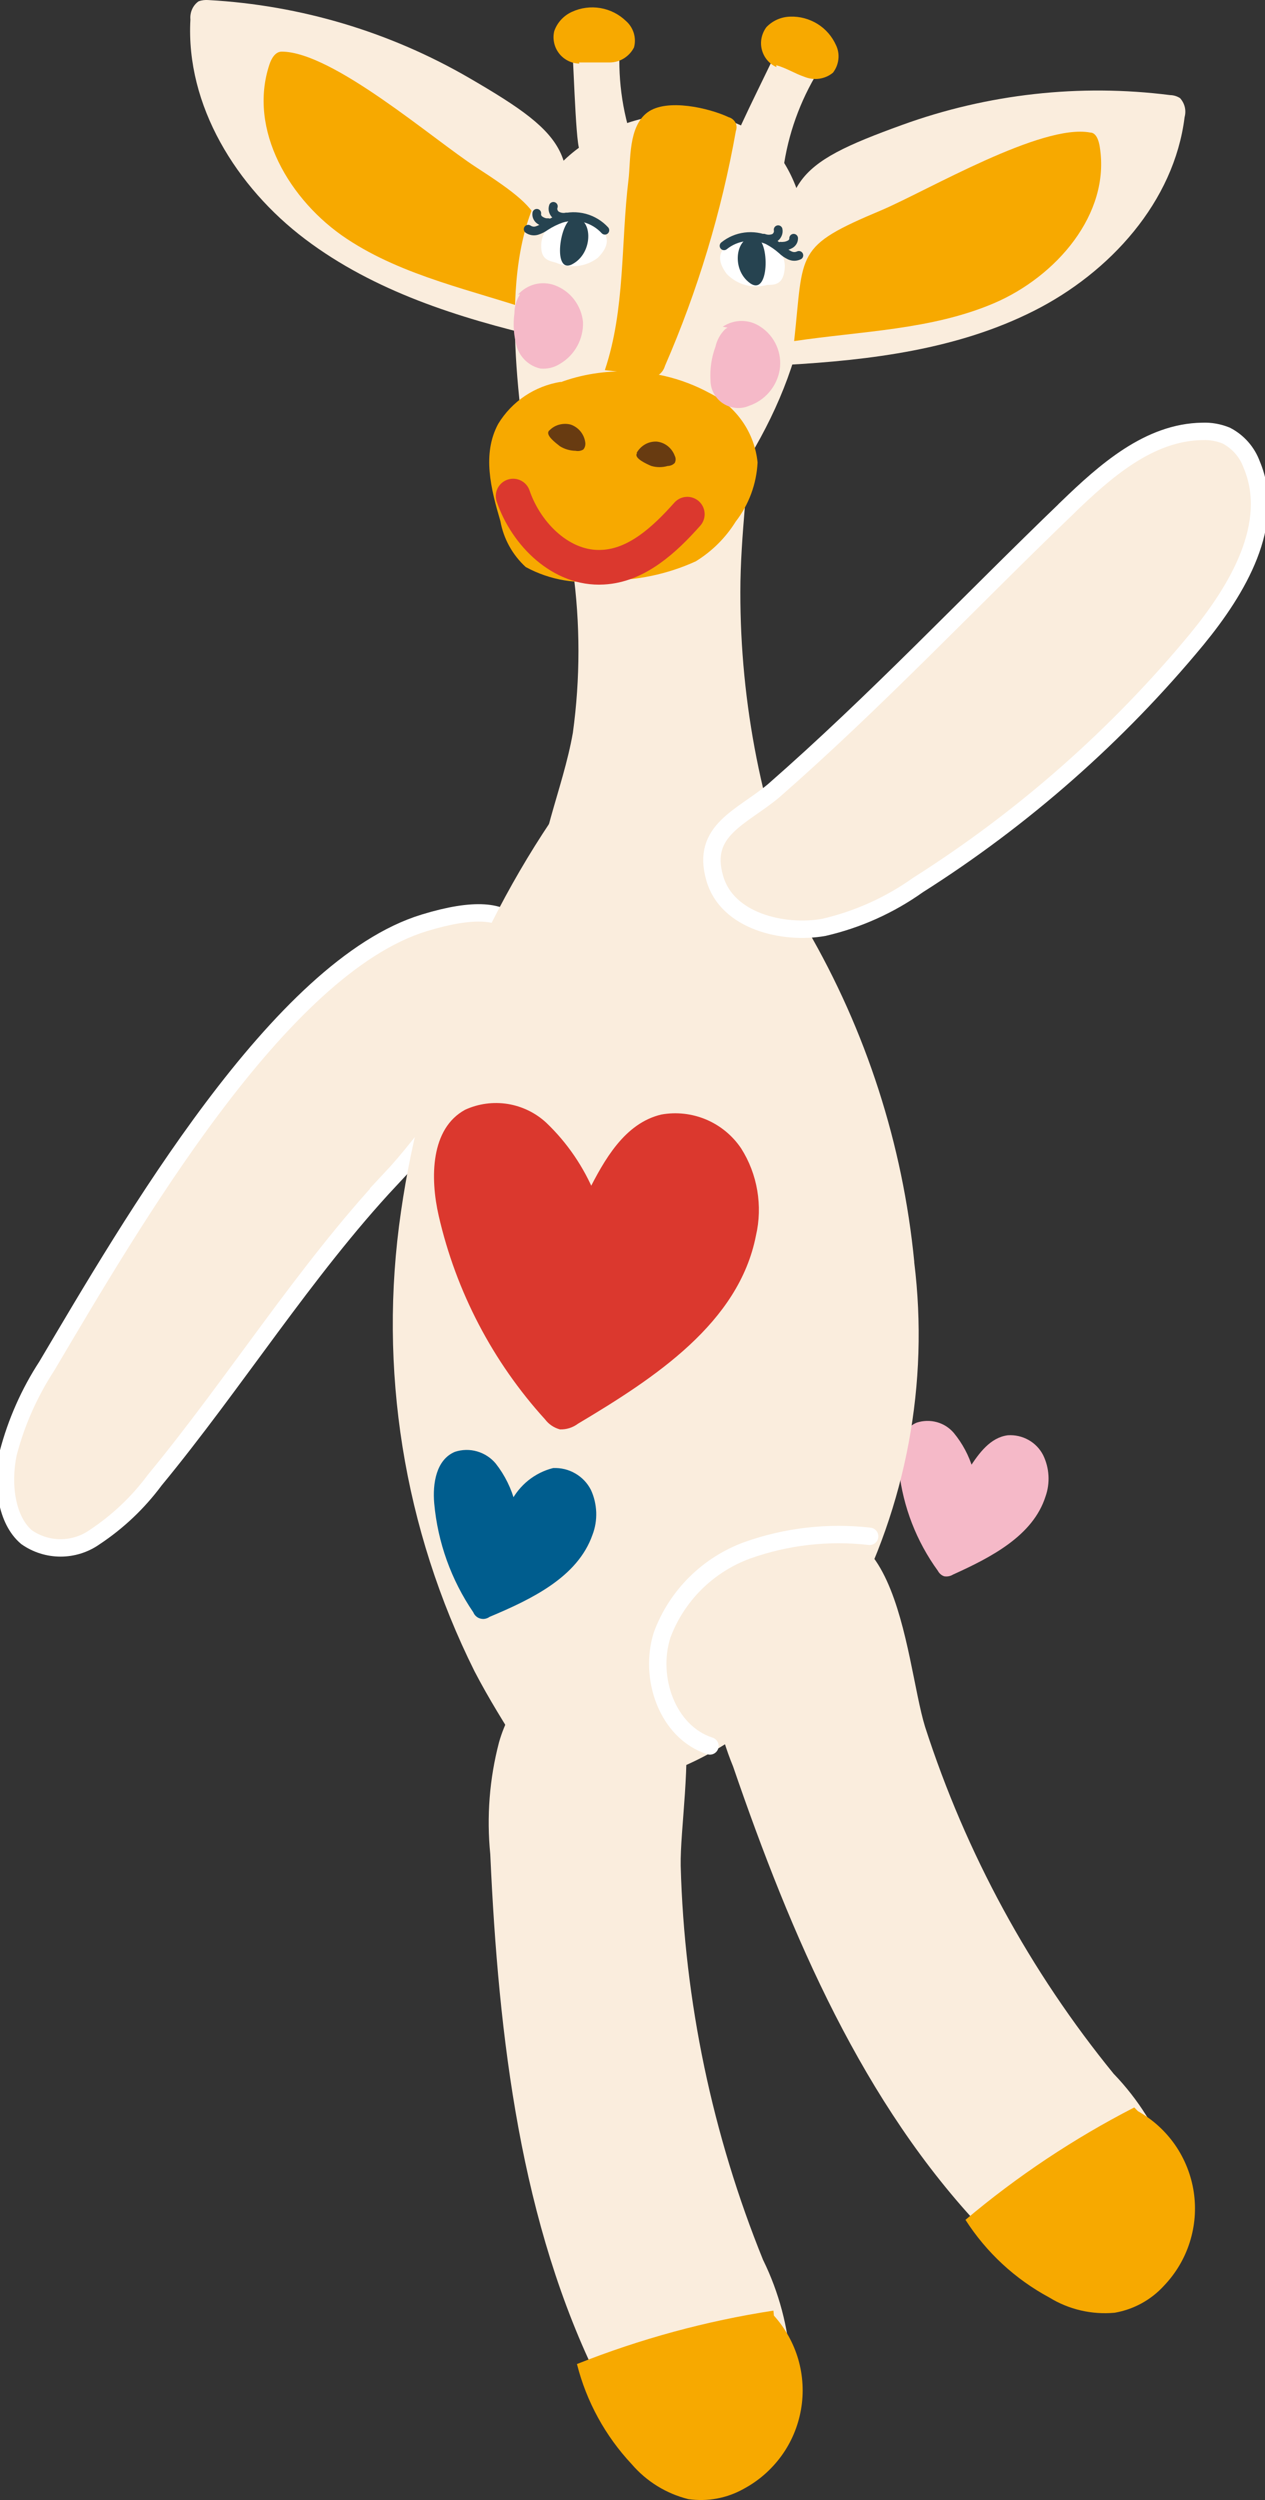
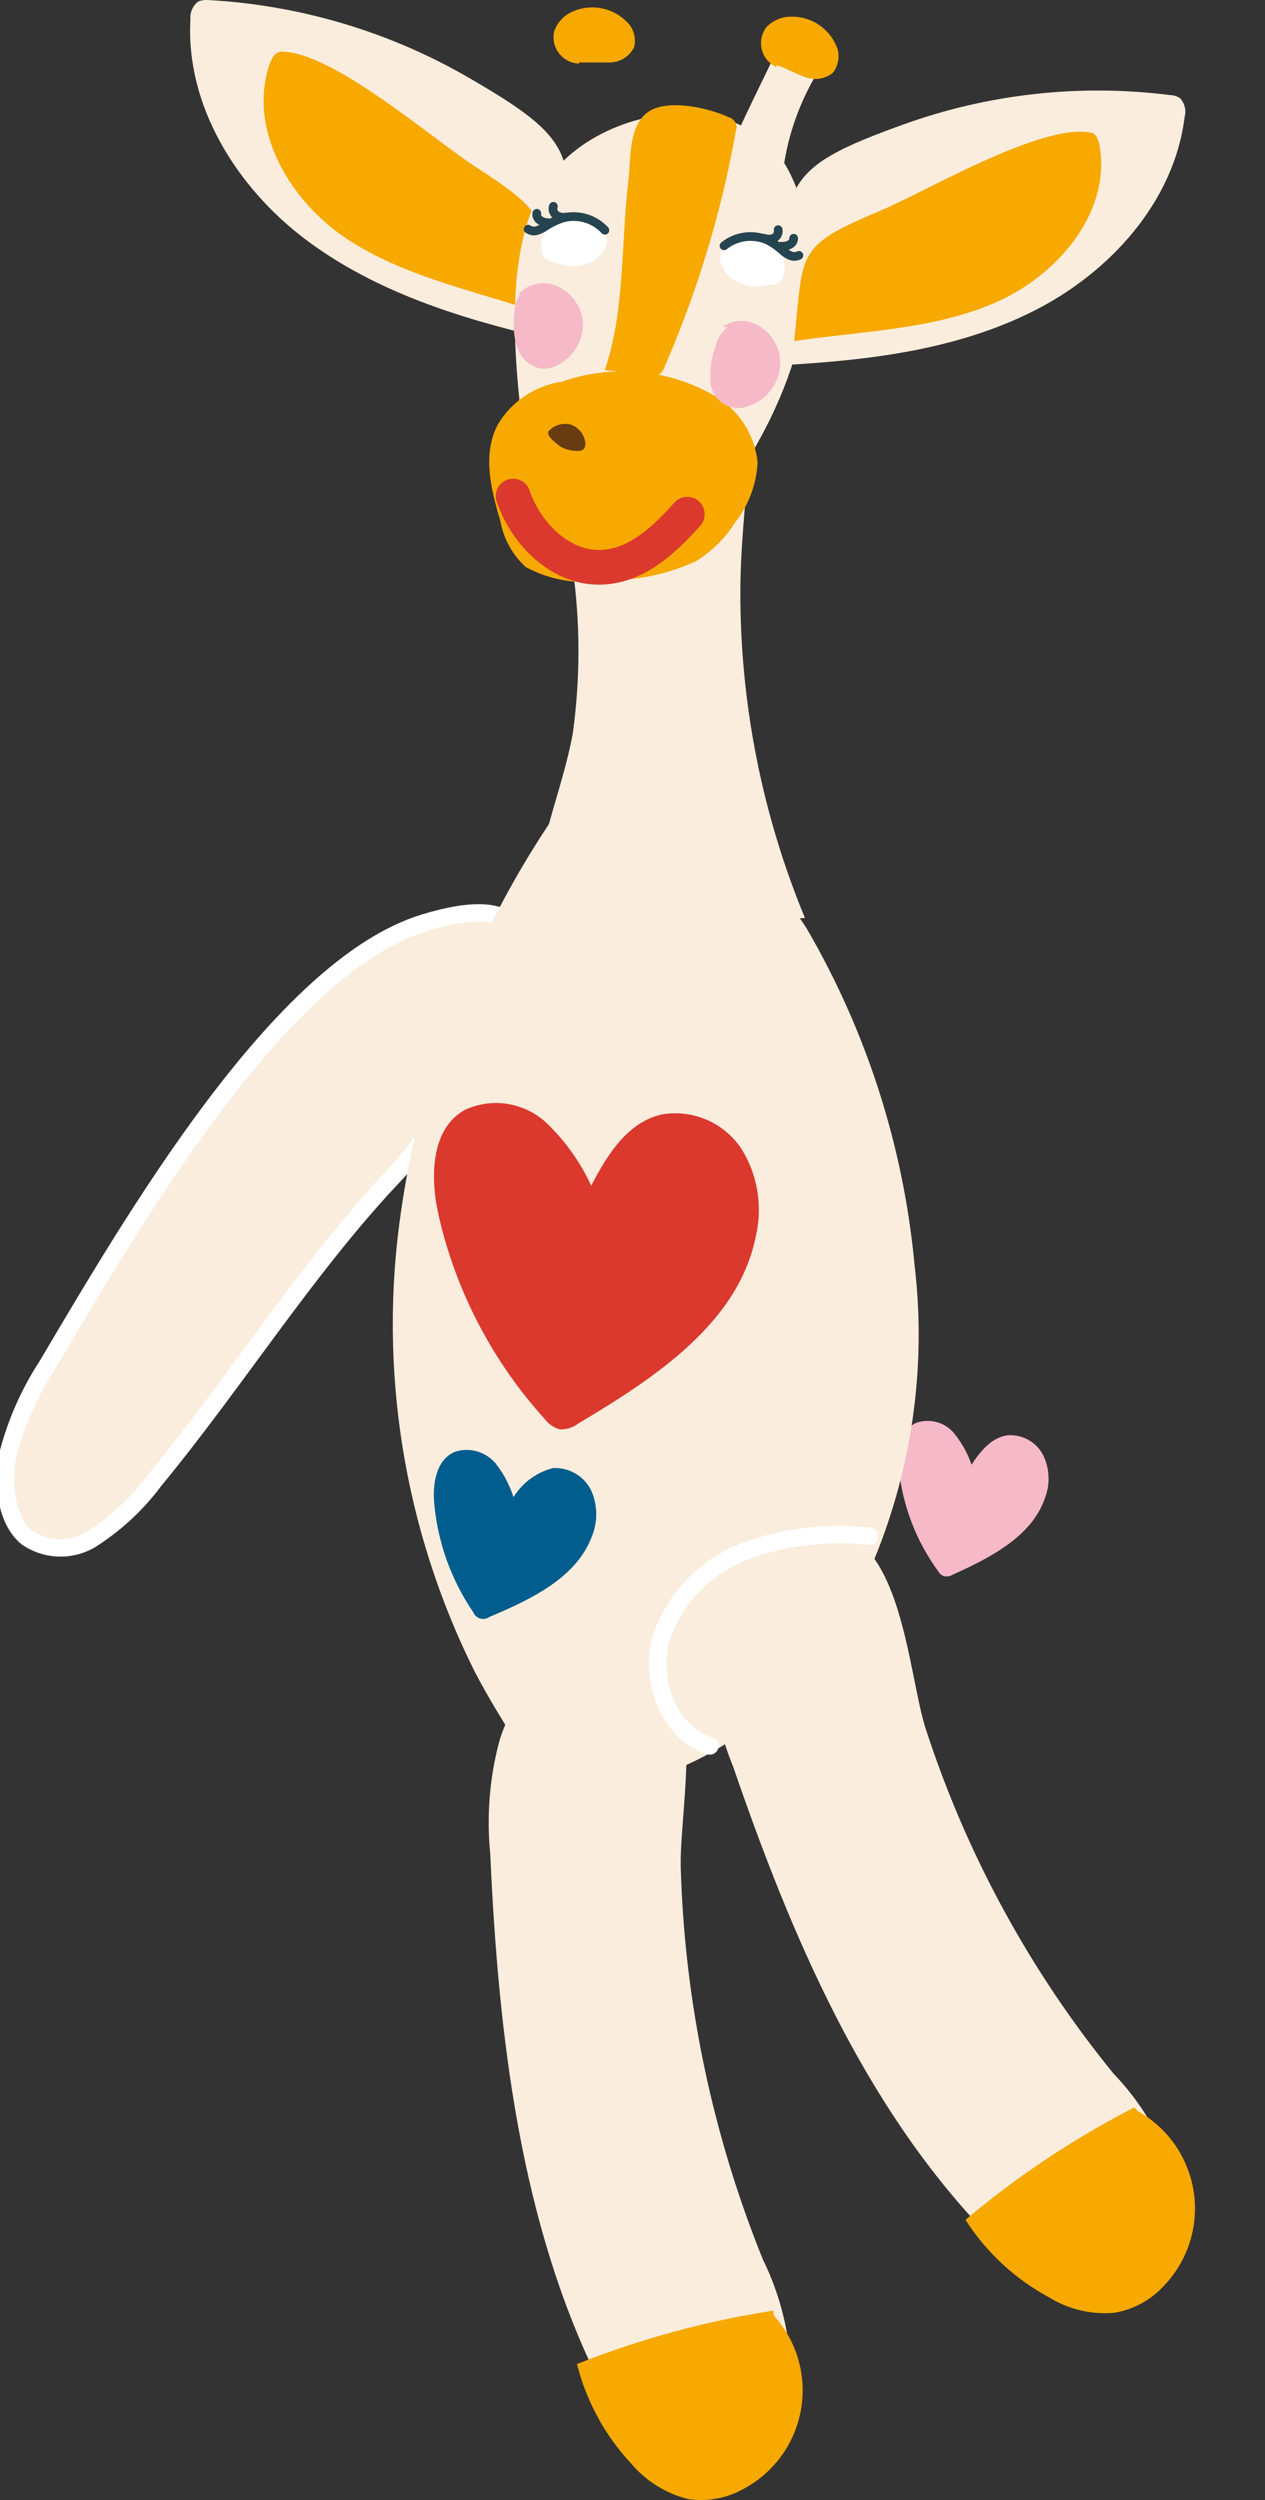
<svg xmlns="http://www.w3.org/2000/svg" width="164" height="324" viewBox="0 0 164 324" fill="none">
  <rect x="0" y="0" width="164" height="324" fill="#333333" stroke="none" />
  <g clip-path="url(#clip0_3629_22169)">
    <path d="M50.558 152.903C39.489 164.753 30.495 179.171 20.052 191.835C17.904 194.731 15.269 197.226 12.264 199.213C10.973 200.122 9.428 200.608 7.851 200.608C6.275 200.608 4.73 200.122 3.439 199.213C0.868 197.035 0.212 192.458 1.058 188.357C2.106 184.34 3.799 180.524 6.063 177.046C16.994 158.611 36.23 125.303 55.023 119.595C81.233 111.593 59.689 143.178 50.547 152.903H50.558Z" fill="#FAEDDD" stroke="white" stroke-width="2.256" stroke-miterlimit="10" />
    <path d="M125.706 190.196C126.923 188.325 128.394 186.296 130.658 186.01C131.589 185.947 132.521 186.158 133.335 186.613C134.15 187.067 134.817 187.754 135.24 188.589C135.642 189.414 135.875 190.312 135.928 191.232C135.981 192.152 135.854 193.071 135.547 193.938C133.928 199.033 128.5 201.824 123.548 204.065C123.209 204.276 122.807 204.35 122.415 204.287C122.056 204.171 121.77 203.917 121.59 203.579C118.818 199.763 117.082 195.291 116.553 190.598C116.268 188.251 116.553 185.334 118.849 184.372C119.696 184.097 120.595 184.076 121.452 184.308C122.31 184.541 123.071 185.027 123.653 185.704C124.775 187.067 125.622 188.642 126.119 190.344" fill="#F5B9C8" />
    <path d="M104.364 118.972C93.782 119.596 83.169 119.786 72.546 119.564C72.101 119.617 71.657 119.574 71.223 119.437C70.8 119.3 70.408 119.067 70.08 118.771C69.731 118.243 69.572 117.619 69.625 116.995C69.488 109.469 72.969 102.376 74.27 94.966C75.233 87.937 75.233 80.812 74.27 73.793L72.577 56.774C72.778 58.92 91.571 59.798 93.751 60.738C97.179 62.239 97.655 53.075 96.576 65.601C96.269 69.279 95.983 73.011 95.983 76.711C95.962 91.213 98.808 105.579 104.364 118.982V118.972Z" fill="#FAEDDD" />
    <path d="M118.521 163.558C120.468 179.255 117.495 195.164 110.035 209.107C102.396 222.288 89.433 231.559 75.762 231.728C73.985 231.897 72.207 231.495 70.662 230.597C69.382 229.55 68.324 228.261 67.551 226.813C65.456 223.472 63.361 220.143 61.52 216.601C52.335 198.177 49.002 177.395 51.986 157.025C54.864 137.058 62.642 118.104 74.63 101.857C74.884 101.445 75.223 101.086 75.625 100.811C75.995 100.695 76.387 100.652 76.778 100.684C77.17 100.726 77.551 100.843 77.889 101.033C87.148 104.796 98.639 110.821 104.607 120.377C112.3 133.601 117.051 148.326 118.532 163.558H118.521Z" fill="#FAEDDD" />
    <path d="M144.446 268.83C147.557 272.076 149.98 275.923 151.546 280.141C152.244 282.53 152.244 285.078 151.556 287.466C150.869 289.855 149.525 292.012 147.662 293.682C146.075 294.898 144.202 295.701 142.224 296.018C140.245 296.325 138.224 296.145 136.34 295.468C132.923 294.073 129.886 291.874 127.505 289.052C111.876 272.625 102.597 250.934 95.041 228.937C93.232 224.54 92.269 219.836 92.216 215.079C92.269 212.51 92.894 209.984 94.047 207.69C95.2 205.396 96.84 203.377 98.872 201.792C116.395 189.35 117.241 215.079 119.929 223.789C125.219 240.195 133.536 255.48 144.435 268.83H144.446Z" fill="#FAEDDD" />
    <path d="M98.957 292.943C100.988 297.097 102.184 301.611 102.491 306.23C102.512 308.767 101.856 311.262 100.586 313.45C99.316 315.649 97.475 317.456 95.264 318.693C93.475 319.486 91.518 319.782 89.571 319.56C87.635 319.338 85.783 318.609 84.217 317.446C81.371 315.11 79.138 312.129 77.709 308.736C67.519 288.26 64.631 264.202 63.562 240.312C63.075 235.449 63.456 230.534 64.694 225.809C65.403 223.304 66.641 220.978 68.334 219.002C70.027 217.025 72.122 215.429 74.493 214.329C94.163 206.549 88.079 232.395 88.248 241.813C88.725 259.36 92.354 276.675 98.946 292.932L98.957 292.943Z" fill="#FAEDDD" />
    <path d="M147.049 273.123C139.229 277.14 131.886 282.024 125.167 287.689C127.875 291.918 131.611 295.374 136.034 297.753C138.573 299.317 141.557 300.004 144.52 299.729C146.985 299.296 149.228 298.07 150.911 296.22C152.435 294.624 153.577 292.7 154.244 290.596C154.911 288.493 155.091 286.262 154.763 284.085C154.435 281.897 153.609 279.825 152.361 278.007C151.101 276.189 149.451 274.687 147.525 273.609" fill="#F7A900" />
    <path d="M100.269 299.454C91.539 300.797 83 303.122 74.799 306.378C76.027 311.24 78.471 315.701 81.9 319.359C83.815 321.589 86.375 323.175 89.232 323.883C91.708 324.242 94.237 323.777 96.417 322.551C98.353 321.515 100.025 320.046 101.316 318.27C102.607 316.494 103.464 314.443 103.845 312.276C104.226 310.109 104.099 307.889 103.496 305.786C102.882 303.672 101.803 301.737 100.332 300.099" fill="#F7A900" />
    <path d="M76.207 154.541C78.334 150.302 80.99 145.577 85.719 144.446C87.688 144.087 89.709 144.319 91.55 145.091C93.391 145.873 94.957 147.163 96.079 148.822C97.137 150.482 97.846 152.342 98.174 154.287C98.502 156.232 98.449 158.22 98.004 160.133C95.793 171.443 84.905 178.568 74.937 184.509C74.26 185.016 73.434 185.28 72.588 185.249C71.816 185.037 71.138 184.583 70.662 183.948C63.88 176.486 59.129 167.395 56.875 157.564C55.742 152.617 55.827 146.254 60.303 143.822C62.028 143.03 63.953 142.776 65.826 143.072C67.699 143.378 69.445 144.224 70.831 145.514C73.551 148.114 75.688 151.254 77.117 154.731" fill="#DB382E" />
    <path d="M66.218 194.667C66.768 193.578 67.541 192.627 68.482 191.866C69.435 191.105 70.525 190.555 71.71 190.259C72.715 190.217 73.71 190.449 74.577 190.957C75.445 191.454 76.154 192.193 76.609 193.092C77.032 194.001 77.254 194.984 77.297 195.988C77.328 196.993 77.17 197.986 76.81 198.916C74.884 204.403 68.916 207.257 63.456 209.55C63.287 209.677 63.096 209.751 62.885 209.794C62.673 209.836 62.462 209.815 62.261 209.762C62.059 209.709 61.869 209.603 61.721 209.466C61.562 209.328 61.446 209.159 61.361 208.958C58.494 204.751 56.748 199.889 56.293 194.826C56.071 192.257 56.547 189.17 58.98 188.155C59.911 187.849 60.917 187.828 61.858 188.103C62.8 188.377 63.647 188.927 64.271 189.678C65.456 191.189 66.313 192.933 66.789 194.794" fill="#005D8E" />
-     <path d="M138.33 65.833C143.25 61.087 148.943 55.992 155.905 55.907C156.953 55.865 157.99 56.055 158.963 56.446C160.498 57.239 161.683 58.581 162.275 60.209C165.503 67.873 160.487 76.351 155.175 82.831C144.88 95.293 132.669 106.044 119.008 114.701C115.336 117.312 111.199 119.172 106.808 120.187C101.602 121.117 94.216 119.426 92.65 113.771C90.873 107.555 96.184 105.938 100.322 102.46C113.538 90.896 125.706 77.979 138.33 65.844V65.833Z" fill="#FAEDDD" stroke="white" stroke-width="2.256" stroke-miterlimit="10" />
    <path d="M112.744 199.107C107.39 198.494 101.972 199.107 96.893 200.915C94.364 201.835 92.058 203.304 90.153 205.196C88.238 207.099 86.767 209.382 85.836 211.908C84.079 217.426 86.513 224.487 92.036 226.274" stroke="white" stroke-width="2.256" stroke-linecap="round" stroke-linejoin="round" />
    <path d="M27.067 0.01C26.612 -0.032 26.157 0.021 25.734 0.179C25.363 0.443 25.078 0.803 24.898 1.215C24.718 1.627 24.644 2.082 24.686 2.526C24.062 13.667 30.654 24.27 39.574 31.003C48.494 37.737 59.382 41.183 70.281 43.751C69.773 40.644 70.144 37.451 71.361 34.534C75.773 20.39 74.027 17.769 60.885 10.137C50.579 4.143 38.982 0.676 27.067 0.01Z" fill="#FAEDDD" />
    <path d="M36.527 6.69C35.701 6.69 35.194 7.568 34.94 8.329C32.104 16.806 37.543 26.035 44.96 30.95C52.378 35.865 61.372 37.62 69.784 40.506C70.609 28.741 72.08 28.371 61.689 21.648C56.113 18.033 43.151 6.722 36.527 6.69Z" fill="#F7A900" />
    <path d="M101.485 20.833C102.766 22.831 103.644 25.061 104.088 27.397C107.231 41.964 100.099 56.889 90.671 68.422C88.809 70.959 86.471 73.105 83.793 74.754C82.45 75.578 80.926 76.064 79.36 76.181C77.794 76.297 76.217 76.033 74.768 75.409C70.355 73.2 69.107 67.544 68.652 62.661C67.297 51.35 63.901 32.175 71.71 22.313C78.418 13.973 94.893 11.14 101.485 20.843V20.833Z" fill="#FAEDDD" />
-     <path d="M74.143 5.866L80.397 5.274C80.037 9.799 80.619 14.344 82.122 18.625C83.201 21.733 76.598 22.103 75.127 19.386C74.588 18.287 74.302 5.866 74.133 5.866H74.143Z" fill="#FAEDDD" />
    <path d="M100.882 6.067L106.543 8.499C104.067 12.315 102.406 16.596 101.676 21.078C101.136 24.302 95.2 21.5 95.2 18.393C95.401 17.177 101.062 6.12 100.893 6.067H100.882Z" fill="#FAEDDD" />
    <path d="M75.106 8.244C74.598 8.234 74.09 8.107 73.635 7.874C73.18 7.642 72.778 7.314 72.472 6.912C72.165 6.511 71.942 6.045 71.837 5.538C71.731 5.041 71.731 4.523 71.858 4.026C72.048 3.477 72.355 2.969 72.747 2.547C73.138 2.124 73.614 1.775 74.154 1.532C75.307 1.003 76.588 0.834 77.836 1.046C79.085 1.257 80.238 1.838 81.148 2.716C81.624 3.128 81.974 3.678 82.164 4.28C82.344 4.883 82.365 5.528 82.196 6.141C81.899 6.733 81.444 7.219 80.884 7.568C80.323 7.916 79.677 8.096 79.021 8.096H75.064" fill="#F7A900" />
    <path d="M100.66 8.699C100.195 8.488 99.782 8.171 99.454 7.779C99.126 7.388 98.893 6.923 98.766 6.426C98.639 5.93 98.629 5.412 98.734 4.904C98.84 4.407 99.052 3.932 99.359 3.519C99.761 3.097 100.248 2.758 100.777 2.526C101.316 2.293 101.888 2.166 102.47 2.156C103.708 2.114 104.935 2.452 105.993 3.107C107.051 3.763 107.877 4.725 108.385 5.856C108.66 6.426 108.765 7.061 108.691 7.695C108.617 8.329 108.374 8.921 107.993 9.418C107.485 9.841 106.871 10.105 106.215 10.2C105.559 10.295 104.893 10.2 104.29 9.957C103.041 9.534 101.909 8.794 100.639 8.456" fill="#F7A900" />
    <path d="M65.361 55.95C67.033 51.002 73.847 48.339 79.847 48.148C84.1 47.958 88.322 48.931 92.047 50.971C93.751 51.827 95.2 53.096 96.279 54.66C97.359 56.224 98.025 58.042 98.216 59.935C98.078 62.715 97.094 65.389 95.38 67.598C94.079 69.691 92.301 71.457 90.206 72.746C86.523 74.427 82.513 75.262 78.461 75.209C74.926 75.801 71.308 75.199 68.154 73.486C66.44 71.911 65.287 69.829 64.874 67.546C63.657 63.391 62.472 58.867 64.588 54.935C65.467 53.487 66.652 52.25 68.059 51.309C69.466 50.368 71.064 49.745 72.736 49.48" fill="#F7A900" />
    <path d="M78.418 47.969L83.91 48.593C84.386 48.752 84.905 48.752 85.381 48.593C85.783 48.308 86.069 47.906 86.206 47.43C90.449 37.673 93.539 27.452 95.401 16.976C95.518 16.659 95.518 16.31 95.401 15.983C95.306 15.792 95.179 15.623 95.02 15.486C94.862 15.348 94.671 15.243 94.47 15.19C91.952 14.006 86.46 12.706 83.942 14.566C81.423 16.437 81.794 20.761 81.476 23.329C80.482 31.532 81.074 40.041 78.418 47.959V47.969Z" fill="#F7A900" />
    <path d="M69.72 37.789C69.551 37.652 69.35 37.557 69.149 37.504C68.937 37.451 68.715 37.43 68.504 37.462C68.292 37.494 68.08 37.568 67.9 37.684C67.721 37.8 67.562 37.948 67.435 38.128C66.948 38.857 66.694 39.713 66.694 40.591C66.493 42.05 66.599 43.529 67.001 44.946C67.223 45.644 67.625 46.278 68.165 46.775C68.705 47.271 69.371 47.62 70.091 47.768C70.98 47.842 71.858 47.631 72.609 47.145C73.551 46.595 74.323 45.791 74.842 44.84C75.36 43.889 75.625 42.811 75.582 41.722C75.477 40.665 75.075 39.66 74.429 38.815C73.784 37.969 72.905 37.335 71.911 36.965C71.085 36.669 70.197 36.627 69.35 36.838C68.504 37.06 67.742 37.525 67.16 38.181" fill="#F5B9C8" />
    <path d="M96.332 42.831C96.195 42.672 96.015 42.535 95.825 42.439C95.634 42.344 95.422 42.281 95.2 42.27C94.989 42.26 94.766 42.281 94.565 42.355C94.364 42.418 94.174 42.535 94.004 42.672C93.38 43.285 92.946 44.078 92.756 44.934C92.248 46.308 92.026 47.767 92.111 49.236C92.111 49.828 92.237 50.42 92.523 50.949C92.809 51.477 93.2 51.932 93.698 52.26C94.195 52.598 94.766 52.799 95.359 52.862C95.951 52.925 96.555 52.83 97.105 52.598C98.121 52.249 99.02 51.646 99.718 50.833C100.417 50.019 100.882 49.035 101.073 47.989C101.253 46.911 101.115 45.801 100.671 44.797C100.226 43.792 99.507 42.936 98.586 42.344C97.867 41.858 97.01 41.594 96.142 41.594C95.274 41.594 94.417 41.858 93.698 42.344" fill="#F5B9C8" />
    <path d="M73.72 56.394C73.72 55.686 71.572 55.295 71.149 55.855C70.726 56.426 72.027 57.388 72.588 57.832C73.202 58.212 73.9 58.413 74.63 58.424C74.969 58.498 75.329 58.434 75.625 58.255C75.731 58.128 75.805 57.99 75.847 57.832C75.889 57.673 75.9 57.515 75.879 57.356C75.815 56.838 75.604 56.341 75.275 55.929C74.948 55.517 74.503 55.21 74.006 55.031C73.508 54.893 72.979 54.904 72.472 55.041C71.964 55.178 71.519 55.464 71.17 55.844" fill="#683B11" />
-     <path d="M85.18 58.804C85.18 58.096 82.862 58.212 82.545 58.804C82.238 59.396 83.762 60.104 84.439 60.389C85.137 60.59 85.868 60.59 86.566 60.389C86.735 60.389 86.904 60.347 87.063 60.284C87.222 60.22 87.359 60.115 87.476 59.998C87.55 59.85 87.592 59.692 87.592 59.533C87.592 59.375 87.55 59.206 87.476 59.068C87.296 58.571 86.978 58.138 86.566 57.81C86.153 57.483 85.656 57.282 85.127 57.229C84.598 57.208 84.069 57.334 83.614 57.599C83.159 57.863 82.778 58.254 82.524 58.719" fill="#683B11" />
    <path d="M151.715 12.325C152.17 12.336 152.604 12.473 152.985 12.716C153.281 13.044 153.493 13.435 153.599 13.868C153.704 14.302 153.694 14.746 153.577 15.179C152.223 26.151 143.895 35.316 134.044 40.284C124.193 45.263 112.903 46.68 101.866 47.293C102.914 44.343 103.115 41.162 102.427 38.107C100.639 23.541 102.819 21.31 116.945 16.194C128.055 12.166 139.97 10.835 151.705 12.325H151.715Z" fill="#FAEDDD" />
    <path d="M141.335 17.177C142.128 17.177 142.467 18.256 142.583 19.069C143.97 27.748 136.922 35.866 128.828 39.312C120.733 42.758 111.675 42.906 102.956 44.206C104.226 32.61 102.956 31.987 114.278 27.241C120.246 24.693 135.028 15.983 141.335 17.177Z" fill="#F7A900" />
    <path d="M66.525 64.291C68.25 69.323 72.842 73.815 78.154 73.509C82.566 73.287 86.164 69.946 89.105 66.638" stroke="#DB382E" stroke-width="4.496" stroke-linecap="round" stroke-linejoin="round" />
    <path d="M70.715 29.756C71.456 29.238 72.292 28.878 73.17 28.688C74.048 28.498 74.958 28.487 75.847 28.646C77.434 29.068 80.291 30.654 77.487 33.423C76.725 34.005 75.815 34.364 74.874 34.47C73.921 34.576 72.958 34.428 72.08 34.047C71.318 33.825 70.323 33.709 70.186 32.324C70.048 30.939 70.556 29.491 72.048 29.068" fill="white" />
-     <path d="M74.418 28.286C72.641 28.085 71.424 36.066 74.418 34.11C77.053 32.472 76.715 28.032 74.418 28.286Z" fill="#264350" />
    <path d="M78.418 29.84C77.72 29.079 76.81 28.529 75.805 28.255C74.799 27.99 73.741 28.001 72.747 28.318C72.038 28.572 71.371 28.899 70.736 29.312C70.398 29.555 70.027 29.745 69.636 29.872C69.445 29.935 69.234 29.956 69.033 29.925C68.832 29.893 68.641 29.819 68.472 29.703" stroke="#264350" stroke-width="1.128" stroke-linecap="round" stroke-linejoin="round" />
    <path d="M71.085 28.857H70.778C70.472 28.804 70.175 28.677 69.932 28.487C69.805 28.392 69.71 28.255 69.646 28.107C69.583 27.959 69.572 27.8 69.593 27.642" stroke="#264350" stroke-width="1.128" stroke-linecap="round" stroke-linejoin="round" />
    <path d="M73.403 28.127C72.969 28.212 72.514 28.127 72.133 27.905C71.953 27.778 71.816 27.598 71.741 27.387C71.667 27.176 71.667 26.954 71.741 26.742" stroke="#264350" stroke-width="1.128" stroke-linecap="round" stroke-linejoin="round" />
    <path d="M101.454 32.843C100.798 32.23 100.025 31.754 99.189 31.448C98.353 31.141 97.454 30.993 96.555 31.035C94.883 31.236 91.856 32.389 94.237 35.528C94.904 36.204 95.74 36.701 96.66 36.944C97.581 37.188 98.555 37.177 99.475 36.923C100.269 36.923 101.284 36.923 101.623 35.507C101.962 34.09 101.623 32.674 100.237 31.997" fill="white" />
-     <path d="M98.004 30.865C99.793 30.865 99.845 38.983 97.01 36.52C94.629 34.512 95.623 30.189 98.004 30.865Z" fill="#264350" />
    <path d="M93.867 31.859C94.65 31.225 95.592 30.823 96.597 30.697C97.592 30.57 98.607 30.718 99.528 31.119C100.195 31.468 100.808 31.891 101.369 32.388C101.665 32.684 102.015 32.916 102.385 33.096C102.565 33.181 102.776 33.233 102.977 33.233C103.179 33.233 103.39 33.181 103.57 33.096" stroke="#264350" stroke-width="1.128" stroke-linecap="round" stroke-linejoin="round" />
    <path d="M101.221 31.912C101.316 31.933 101.411 31.933 101.507 31.912C101.835 31.912 102.152 31.817 102.438 31.658C102.575 31.584 102.692 31.468 102.776 31.331C102.861 31.193 102.893 31.035 102.893 30.876" stroke="#264350" stroke-width="1.128" stroke-linecap="round" stroke-linejoin="round" />
    <path d="M99.02 30.866C99.443 31.024 99.898 31.024 100.322 30.866C100.523 30.771 100.692 30.612 100.787 30.411C100.893 30.211 100.925 29.989 100.882 29.767" stroke="#264350" stroke-width="1.128" stroke-linecap="round" stroke-linejoin="round" />
  </g>
  <defs>
    <clipPath id="clip0_3629_22169">
      <rect width="164" height="324" fill="white" />
    </clipPath>
  </defs>
</svg>